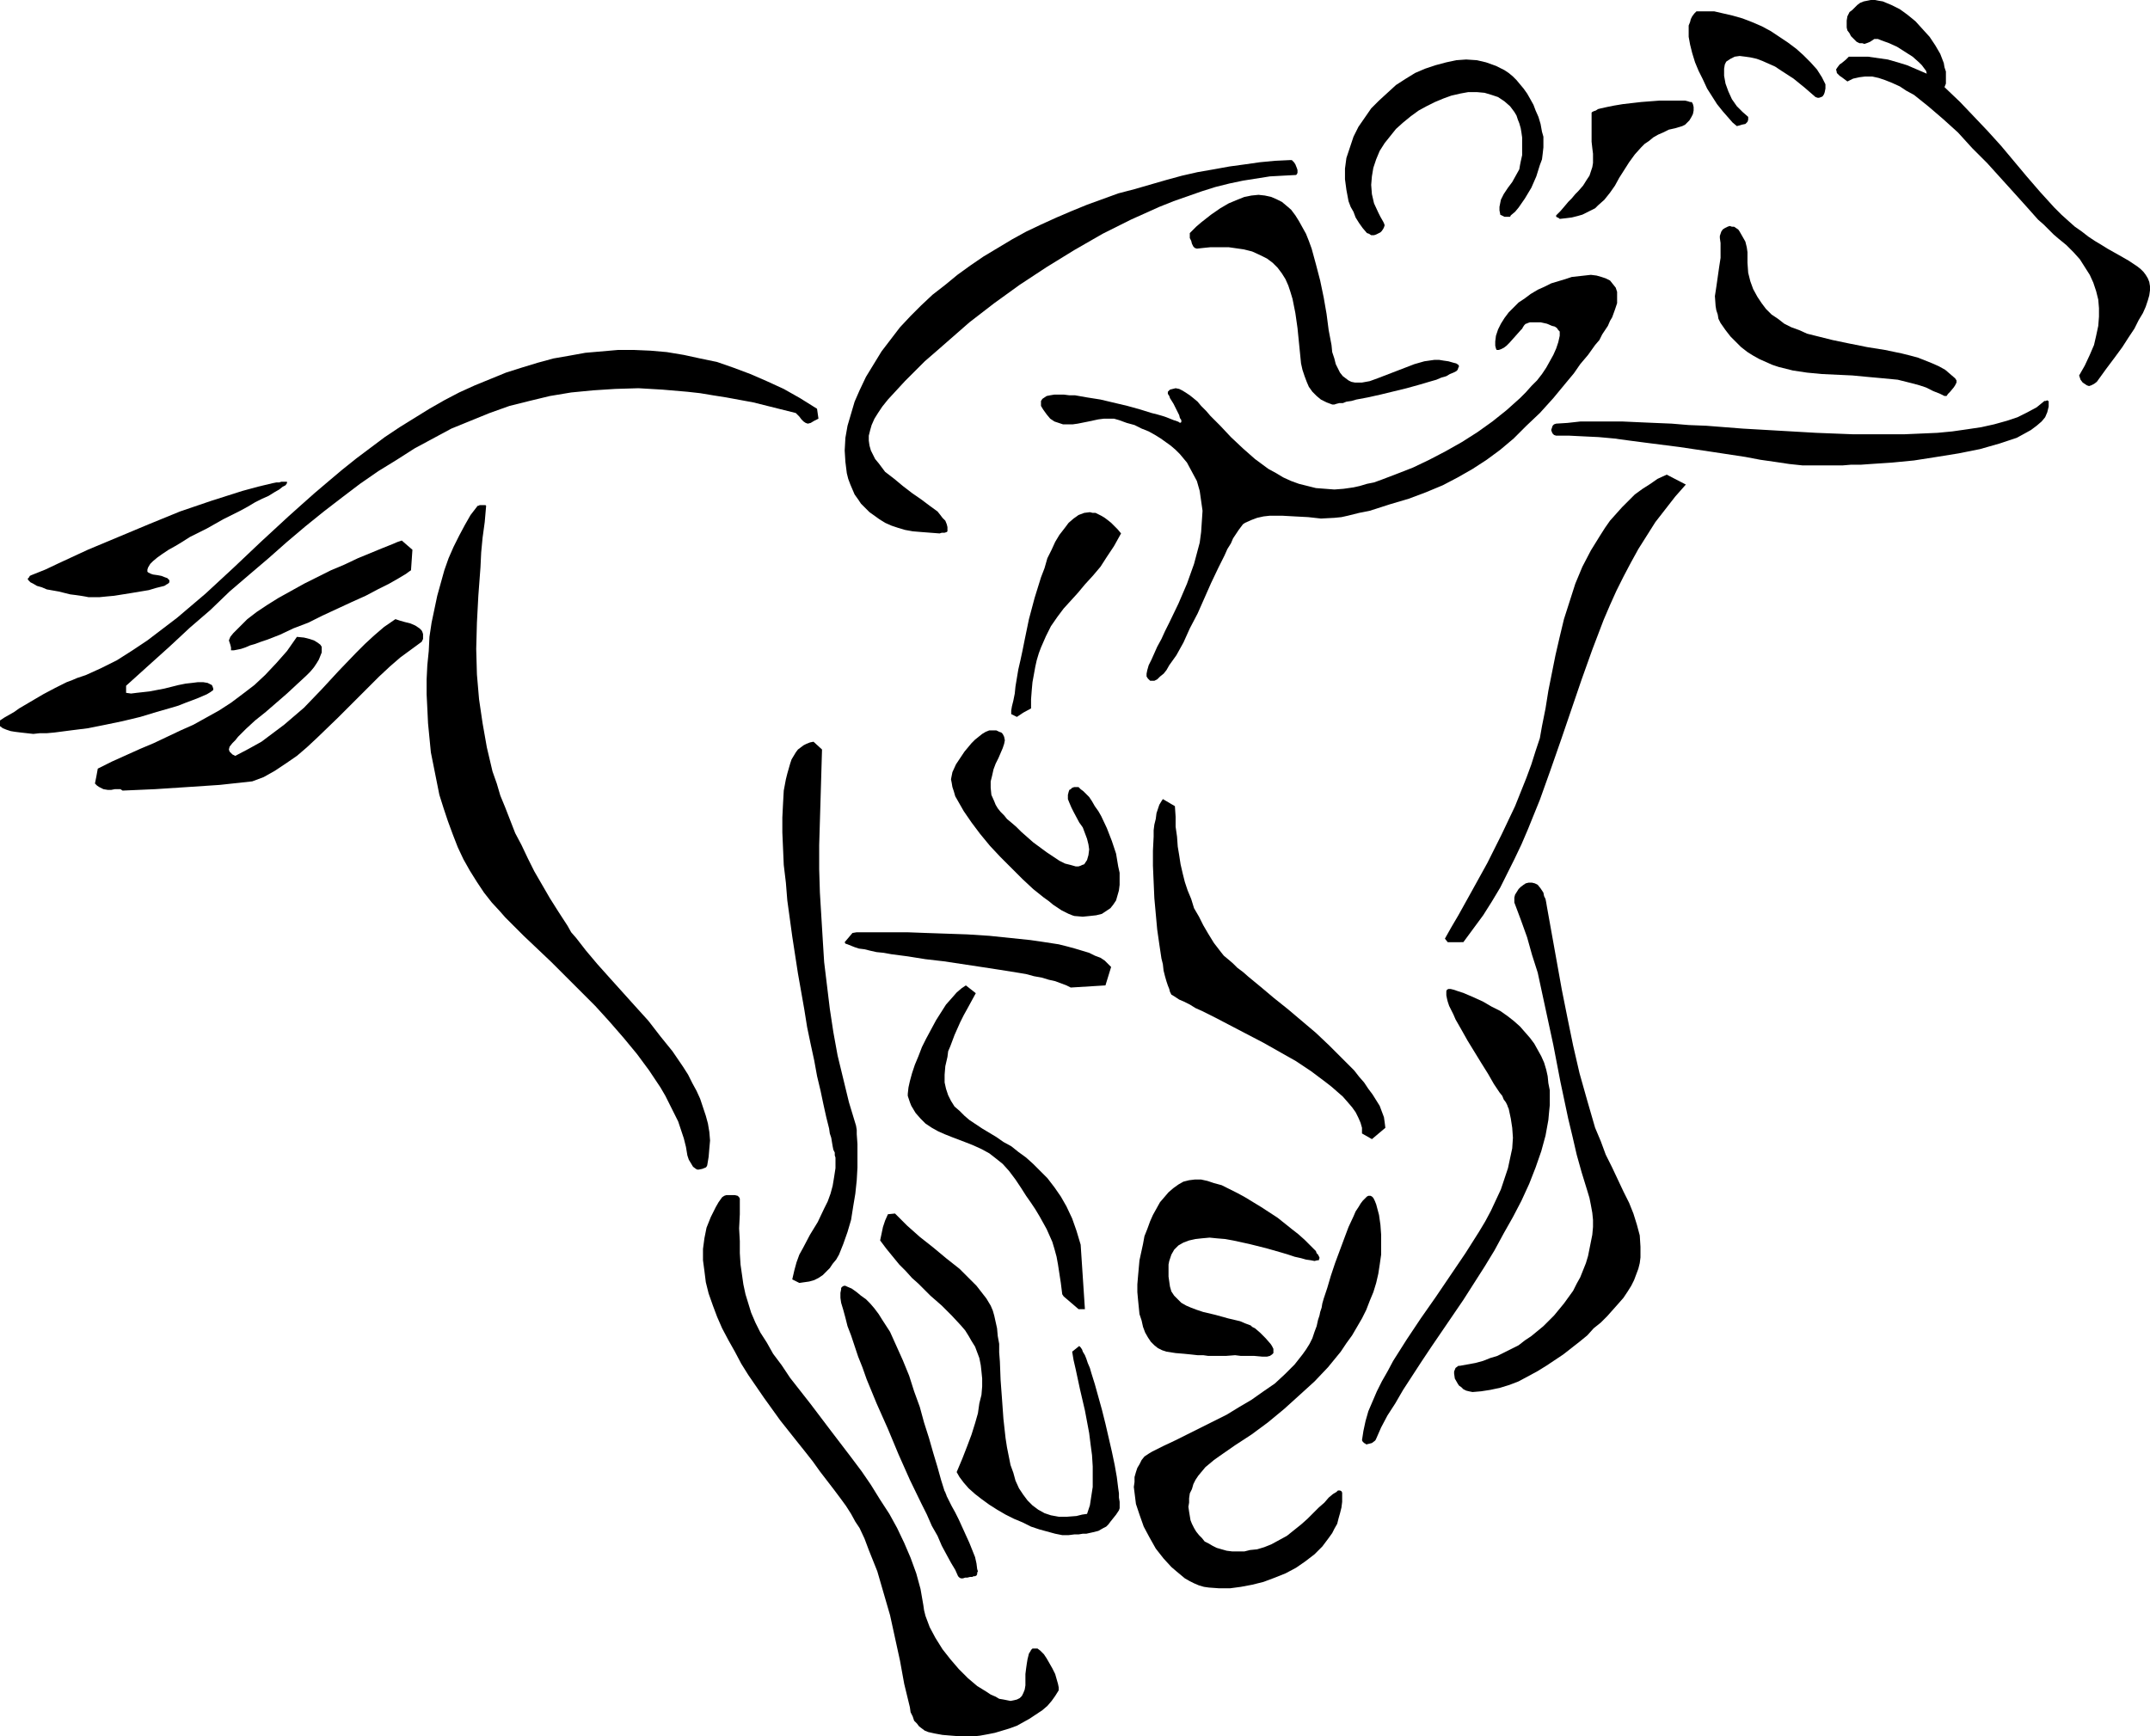
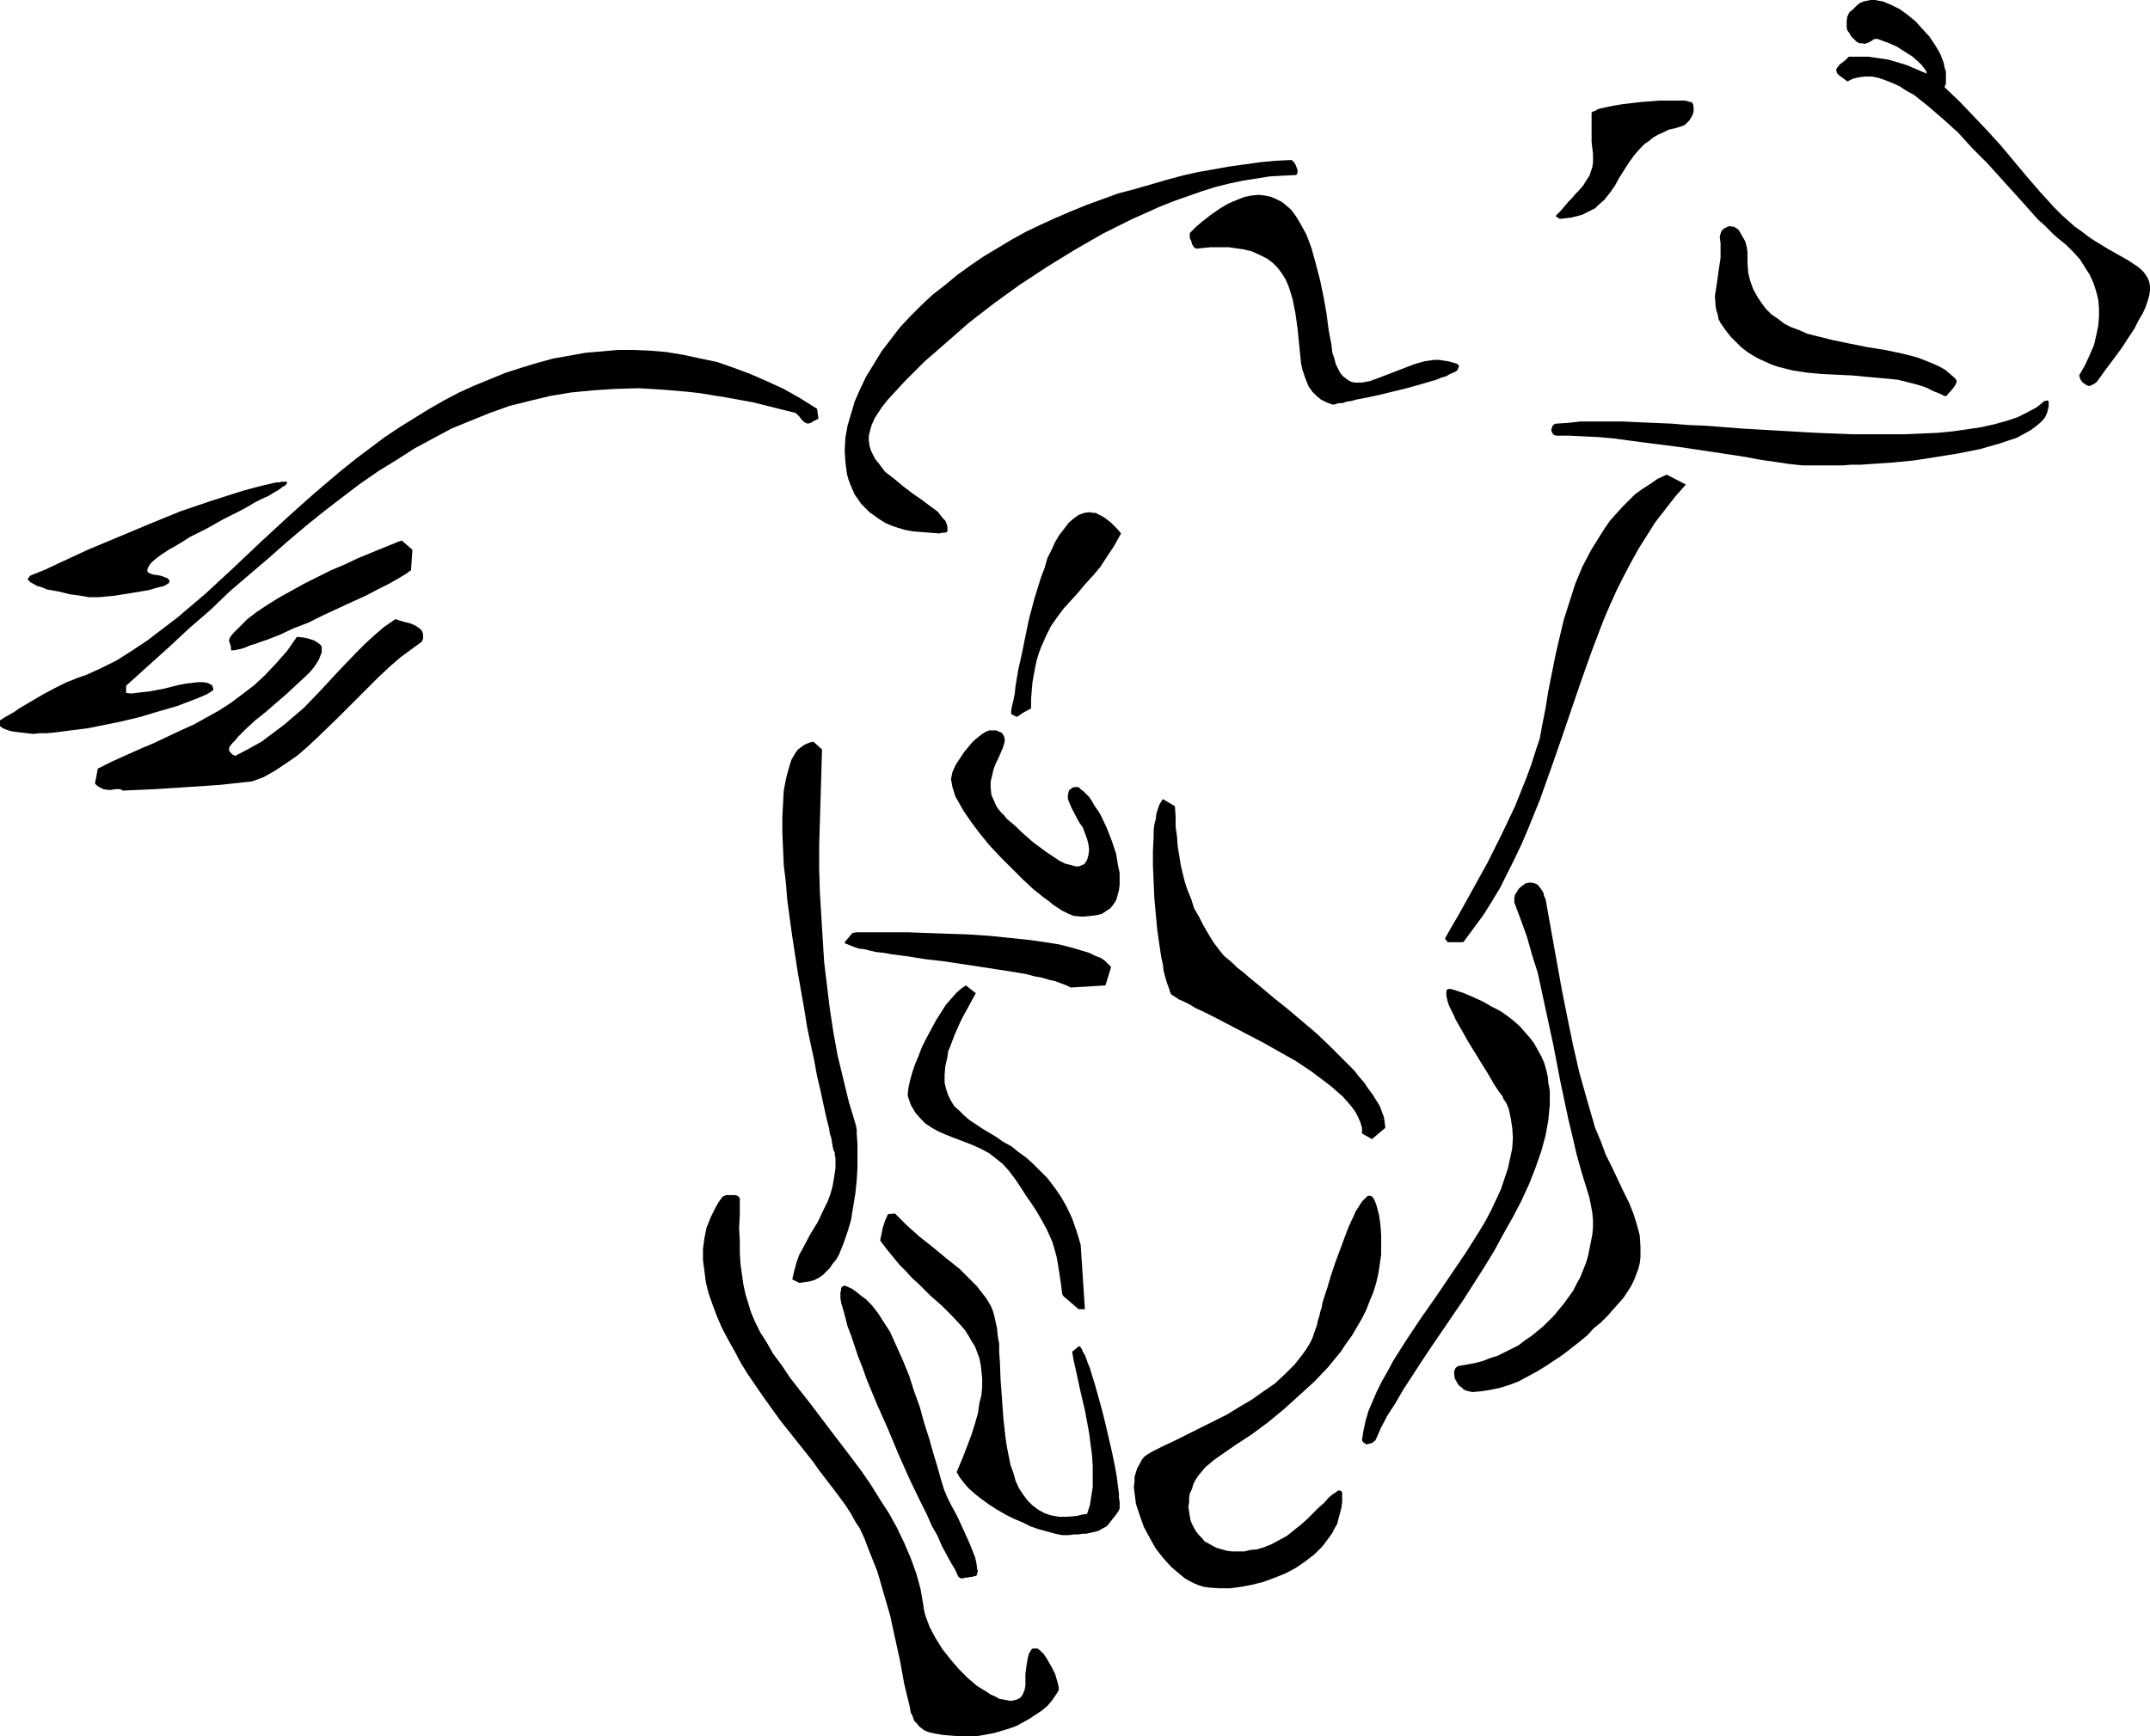
<svg xmlns="http://www.w3.org/2000/svg" xmlns:ns1="http://sodipodi.sourceforge.net/DTD/sodipodi-0.dtd" xmlns:ns2="http://www.inkscape.org/namespaces/inkscape" version="1.0" width="129.724mm" height="104.785mm" id="svg28" ns1:docname="Horse Racing 20.wmf">
  <ns1:namedview id="namedview28" pagecolor="#ffffff" bordercolor="#000000" borderopacity="0.25" ns2:showpageshadow="2" ns2:pageopacity="0.0" ns2:pagecheckerboard="0" ns2:deskcolor="#d1d1d1" ns2:document-units="mm" />
  <defs id="defs1">
    <pattern id="WMFhbasepattern" patternUnits="userSpaceOnUse" width="6" height="6" x="0" y="0" />
  </defs>
  <path style="fill:#000000;fill-opacity:1;fill-rule:evenodd;stroke:none" d="m 218.968,396.036 -2.101,-0.162 -1.939,-0.162 -1.778,-0.323 -1.454,-0.323 -0.808,-0.323 -0.646,-0.485 -0.646,-0.485 -0.485,-0.646 -0.646,-0.646 -0.323,-0.969 -0.485,-0.969 -0.162,-1.131 -1.293,-5.332 -0.97,-5.332 -1.131,-5.171 -1.131,-5.171 -1.454,-5.009 -1.454,-5.009 -1.939,-4.847 -0.97,-2.585 -1.131,-2.424 -0.97,-1.454 -0.97,-1.777 -1.131,-1.777 -1.293,-1.777 -1.454,-1.939 -1.616,-2.101 -1.616,-2.101 -1.616,-2.262 -1.778,-2.262 -1.939,-2.424 -3.717,-4.686 -3.717,-5.171 -3.555,-5.171 -1.616,-2.585 -1.454,-2.747 -1.454,-2.585 -1.454,-2.747 -1.131,-2.585 -0.97,-2.585 -0.97,-2.747 -0.646,-2.585 -0.323,-2.585 -0.323,-2.424 v -2.585 l 0.323,-2.424 0.485,-2.424 0.97,-2.424 1.131,-2.262 0.646,-1.131 0.808,-1.131 0.485,-0.323 0.485,-0.162 h 0.646 0.646 0.646 l 0.646,0.162 0.323,0.323 0.162,0.323 v 3.555 l -0.162,3.232 0.162,2.908 v 2.747 l 0.162,2.585 0.323,2.262 0.323,2.262 0.485,2.262 0.646,2.101 0.646,2.101 0.97,2.262 1.131,2.262 1.454,2.262 1.454,2.585 1.939,2.585 0.97,1.454 0.97,1.454 4.686,5.979 4.525,5.979 4.686,6.14 2.424,3.232 2.101,3.07 2.101,3.393 2.101,3.232 1.778,3.232 1.616,3.393 1.454,3.393 1.293,3.555 0.97,3.555 0.646,3.716 0.162,1.131 0.323,1.293 0.485,1.293 0.485,1.293 1.293,2.424 1.616,2.585 1.778,2.262 1.939,2.262 2.101,2.101 2.101,1.777 2.101,1.293 0.97,0.646 1.131,0.485 0.808,0.485 0.97,0.162 0.808,0.162 0.808,0.162 0.808,-0.162 0.646,-0.162 0.646,-0.323 0.485,-0.485 0.323,-0.646 0.323,-0.808 0.162,-0.969 v -1.131 -1.454 l 0.162,-1.293 0.162,-1.131 0.162,-0.969 0.162,-0.646 0.162,-0.646 0.323,-0.485 0.162,-0.323 0.323,-0.323 h 0.323 0.323 0.485 l 0.646,0.485 0.808,0.808 0.646,0.969 0.646,1.131 0.646,1.131 0.646,1.293 0.323,1.131 0.323,1.131 0.162,0.808 v 0.323 0.323 l -0.808,1.293 -0.808,1.131 -0.97,1.131 -1.131,0.969 -1.454,0.969 -1.454,0.969 -1.454,0.808 -1.454,0.808 -1.778,0.646 -1.616,0.485 -1.616,0.485 -1.616,0.323 -1.778,0.323 -1.454,0.162 h -1.616 z" id="path1" />
  <path style="fill:#000000;fill-opacity:1;fill-rule:evenodd;stroke:none" d="m 275.689,362.104 -1.131,-0.162 -1.131,-0.323 -1.131,-0.485 -0.97,-0.485 -1.131,-0.646 -0.97,-0.808 -0.97,-0.808 -1.131,-0.969 -1.778,-1.939 -1.778,-2.262 -1.454,-2.585 -1.293,-2.424 -0.97,-2.747 -0.808,-2.424 -0.323,-2.585 -0.162,-1.293 0.162,-1.131 v -1.131 l 0.323,-1.131 0.323,-0.969 0.485,-0.808 0.485,-0.969 0.646,-0.808 0.97,-0.646 0.808,-0.485 2.586,-1.293 2.747,-1.293 2.909,-1.454 2.909,-1.454 5.818,-2.908 2.909,-1.777 2.747,-1.616 2.747,-1.939 2.586,-1.777 2.262,-2.101 2.262,-2.262 1.778,-2.262 0.808,-1.131 0.808,-1.293 0.646,-1.293 0.485,-1.454 0.485,-1.293 0.323,-1.454 0.162,-0.485 0.162,-0.485 0.162,-0.808 0.323,-0.969 0.162,-0.969 0.323,-1.131 0.808,-2.424 0.808,-2.747 0.97,-2.908 2.101,-5.655 0.97,-2.585 1.131,-2.424 0.485,-1.131 0.646,-0.969 0.485,-0.808 0.485,-0.646 0.485,-0.485 0.485,-0.485 0.323,-0.162 h 0.485 l 0.323,0.162 0.323,0.323 0.323,0.646 0.323,0.808 0.646,2.424 0.323,2.262 0.162,2.262 v 2.262 2.262 l -0.323,2.262 -0.323,2.101 -0.485,2.101 -0.646,2.101 -0.808,1.939 -0.808,2.101 -0.97,1.939 -1.131,1.939 -1.131,1.939 -1.293,1.777 -1.293,1.939 -2.909,3.555 -3.07,3.232 -3.555,3.232 -3.394,3.07 -3.717,3.07 -3.717,2.747 -3.717,2.424 -3.717,2.585 -1.131,0.808 -1.939,1.616 -0.808,0.969 -0.808,0.969 -0.646,0.969 -0.485,0.969 -0.323,1.131 -0.485,0.969 -0.162,1.131 v 0.969 l -0.162,0.969 0.162,1.131 0.323,1.939 0.323,0.808 0.485,0.969 0.485,0.808 0.646,0.808 0.646,0.646 0.646,0.808 0.97,0.485 0.808,0.485 0.97,0.485 1.131,0.323 1.131,0.323 1.293,0.162 h 1.293 1.454 l 1.293,-0.323 1.616,-0.162 1.616,-0.485 1.616,-0.646 1.778,-0.969 1.778,-0.969 1.616,-1.293 1.616,-1.293 1.454,-1.293 1.454,-1.454 1.131,-1.131 1.293,-1.131 0.97,-1.131 0.97,-0.808 0.808,-0.485 0.323,-0.323 h 0.162 0.323 l 0.323,0.162 0.162,0.323 v 0.323 0.485 1.293 l -0.162,1.293 -0.323,1.293 -0.323,1.131 -0.323,1.293 -0.646,1.131 -0.485,0.969 -0.808,1.131 -1.454,1.939 -1.778,1.777 -2.101,1.616 -2.101,1.454 -2.424,1.293 -2.424,0.969 -2.586,0.969 -2.586,0.646 -2.586,0.485 -2.424,0.323 h -2.586 z" id="path2" />
  <path style="fill:#000000;fill-opacity:1;fill-rule:evenodd;stroke:none" d="m 218.483,359.519 -0.646,-1.454 -0.97,-1.616 -0.97,-1.777 -1.131,-2.101 -0.97,-2.262 -1.293,-2.262 -1.131,-2.585 -1.293,-2.585 -2.586,-5.332 -2.586,-5.817 -2.424,-5.817 -2.586,-5.817 -2.262,-5.494 -0.97,-2.747 -0.97,-2.424 -0.808,-2.424 -0.808,-2.424 -0.808,-2.101 -0.485,-1.939 -0.485,-1.777 -0.485,-1.616 -0.162,-1.131 v -1.131 l 0.162,-0.808 v -0.323 l 0.162,-0.162 0.162,-0.162 0.323,-0.162 h 0.323 l 0.323,0.162 1.131,0.485 1.131,0.808 0.97,0.808 1.131,0.808 0.97,0.969 0.97,1.131 0.97,1.293 0.808,1.293 1.778,2.747 1.454,3.232 1.454,3.232 1.454,3.555 1.131,3.555 1.293,3.555 0.97,3.555 1.131,3.555 0.97,3.393 0.97,3.232 0.808,2.908 0.808,2.585 0.162,0.162 v 0.162 l 0.162,0.323 0.162,0.485 0.485,0.969 0.323,0.646 0.323,0.646 0.808,1.454 0.808,1.616 1.616,3.555 0.808,1.777 0.646,1.616 0.646,1.616 0.323,1.454 0.162,1.293 0.162,0.485 -0.162,0.323 v 0.323 l -0.162,0.323 -0.323,0.162 h -0.323 l -0.323,0.162 h -0.485 l -0.646,0.162 h -0.485 l -0.485,0.162 h -0.485 l -0.323,-0.162 z" id="path3" />
  <path style="fill:#000000;fill-opacity:1;fill-rule:evenodd;stroke:none" d="m 243.693,350.147 h -1.454 l -1.616,-0.323 -1.778,-0.485 -1.778,-0.485 -1.939,-0.646 -1.939,-0.969 -1.939,-0.808 -1.939,-0.969 -1.939,-1.131 -1.778,-1.131 -1.778,-1.293 -1.454,-1.131 -1.454,-1.293 -1.131,-1.293 -0.97,-1.293 -0.646,-1.131 1.293,-3.07 1.131,-2.908 0.97,-2.585 0.808,-2.585 0.646,-2.262 0.323,-2.262 0.485,-1.939 0.162,-1.939 v -1.777 l -0.162,-1.616 -0.162,-1.454 -0.323,-1.616 -0.485,-1.293 -0.485,-1.293 -0.808,-1.293 -0.646,-1.131 -0.808,-1.293 -0.97,-1.131 -2.101,-2.262 -1.131,-1.131 -1.131,-1.131 -1.293,-1.131 -1.293,-1.131 -2.747,-2.747 -1.454,-1.293 -1.454,-1.616 -1.454,-1.454 -1.454,-1.777 -1.454,-1.777 -1.454,-1.939 0.646,-3.07 0.485,-1.454 0.646,-1.454 1.616,-0.162 2.747,2.747 2.909,2.585 3.07,2.424 2.909,2.424 3.07,2.424 2.586,2.585 1.293,1.293 1.131,1.454 1.131,1.454 0.97,1.616 0.485,1.131 0.323,1.131 0.323,1.454 0.323,1.454 0.162,1.777 0.323,1.777 v 1.939 l 0.162,2.101 0.162,4.201 0.323,4.363 0.323,4.524 0.485,4.363 0.323,2.101 0.808,4.04 0.646,1.777 0.485,1.777 0.808,1.777 0.97,1.454 0.97,1.293 1.131,1.131 1.293,0.969 1.454,0.808 1.454,0.485 1.778,0.323 h 1.939 l 2.101,-0.162 1.293,-0.323 1.131,-0.162 0.646,-1.939 0.323,-2.101 0.323,-2.101 v -2.424 -2.262 l -0.162,-2.585 -0.323,-2.424 -0.323,-2.585 -0.97,-5.171 -1.131,-4.847 -0.485,-2.262 -0.485,-2.262 -0.485,-2.101 -0.323,-1.939 1.616,-1.293 0.323,0.323 0.323,0.485 0.162,0.485 0.485,0.808 0.323,0.808 0.323,0.969 0.485,1.131 0.323,1.131 0.808,2.585 0.808,2.908 0.808,2.908 0.808,3.232 1.454,6.302 0.646,3.07 0.485,2.747 0.162,1.293 0.162,1.293 0.162,1.131 v 0.969 l 0.162,0.969 v 0.646 0.808 l -0.162,0.485 -0.646,0.969 -0.646,0.808 -0.646,0.808 -0.485,0.646 -0.485,0.485 -0.646,0.323 -1.131,0.646 -1.293,0.323 -1.454,0.323 h -0.808 l -0.97,0.162 h -0.97 z" id="path4" />
  <path style="fill:#000000;fill-opacity:1;fill-rule:evenodd;stroke:none" d="m 311.564,329.465 -0.162,-0.162 -0.323,-0.162 -0.323,-0.323 -0.162,-0.323 0.323,-2.101 0.485,-2.262 0.646,-2.262 0.97,-2.262 0.97,-2.262 1.131,-2.262 1.293,-2.262 1.293,-2.424 3.07,-4.847 3.232,-4.847 3.394,-4.847 3.394,-5.009 3.394,-5.009 3.07,-4.847 1.454,-2.424 1.293,-2.424 1.131,-2.424 1.131,-2.424 0.808,-2.424 0.808,-2.424 0.485,-2.262 0.485,-2.262 0.162,-2.424 -0.162,-2.262 -0.323,-2.101 -0.485,-2.262 -0.162,-0.323 -0.162,-0.485 -0.323,-0.646 -0.485,-0.646 -0.323,-0.808 -0.646,-0.808 -0.646,-0.969 -0.646,-0.969 -0.646,-1.131 -0.646,-1.131 -1.616,-2.585 -3.07,-5.009 -1.454,-2.585 -1.293,-2.262 -0.485,-1.131 -0.485,-0.969 -0.485,-0.969 -0.323,-0.969 -0.162,-0.646 -0.162,-0.808 v -0.485 -0.485 l 0.162,-0.323 0.323,-0.162 h 0.485 l 0.646,0.162 2.424,0.808 2.262,0.969 2.101,0.969 1.939,1.131 1.939,0.969 1.616,1.131 1.454,1.131 1.454,1.293 1.131,1.293 1.131,1.293 0.97,1.293 0.808,1.454 0.808,1.454 0.646,1.454 0.485,1.616 0.323,1.454 0.162,1.616 0.323,1.616 v 1.777 1.616 l -0.162,1.616 -0.162,1.777 -0.646,3.555 -0.97,3.555 -1.293,3.716 -1.454,3.716 -1.778,3.878 -1.939,3.716 -2.101,3.716 -2.101,3.878 -2.262,3.716 -4.848,7.594 -4.848,7.11 -2.424,3.555 -2.262,3.393 -2.101,3.232 -2.101,3.232 -1.778,3.07 -1.778,2.747 -1.454,2.747 -1.131,2.585 -0.162,0.323 -0.162,0.162 -0.646,0.485 -0.646,0.162 z" id="path5" />
  <path style="fill:#000000;fill-opacity:1;fill-rule:evenodd;stroke:none" d="m 335.804,317.508 -0.808,-0.162 -0.646,-0.162 -0.646,-0.323 -0.485,-0.485 -0.485,-0.323 -0.323,-0.485 -0.646,-1.131 -0.162,-1.131 v -0.485 l 0.323,-0.808 0.646,-0.485 h 0.323 l 1.778,-0.323 1.778,-0.323 1.778,-0.485 1.616,-0.646 1.616,-0.485 1.616,-0.808 1.616,-0.808 1.616,-0.808 1.454,-1.131 1.454,-0.969 2.747,-2.262 2.424,-2.424 2.262,-2.747 2.101,-2.908 0.808,-1.616 0.808,-1.454 0.646,-1.616 0.646,-1.616 0.485,-1.616 0.323,-1.616 0.323,-1.616 0.323,-1.616 0.162,-1.777 v -1.616 l -0.162,-1.616 -0.323,-1.777 -0.323,-1.616 -0.485,-1.616 -1.293,-4.201 -1.131,-4.04 -0.97,-4.201 -0.97,-4.04 -1.778,-8.402 -0.808,-4.201 -0.808,-4.201 -1.778,-8.241 -1.778,-8.241 -1.293,-4.04 -1.131,-4.04 -1.454,-4.04 -1.454,-3.878 v -0.485 -0.646 l 0.162,-0.646 0.808,-1.293 0.485,-0.485 0.646,-0.485 0.485,-0.323 0.646,-0.162 h 0.808 l 0.646,0.162 0.646,0.323 0.646,0.808 0.646,0.969 0.162,0.808 0.323,0.646 0.162,0.808 0.162,0.969 2.262,12.603 1.131,6.302 1.293,6.463 1.293,6.302 1.454,6.302 1.778,6.302 1.778,6.14 1.293,3.07 1.131,3.07 1.454,2.908 1.293,2.747 1.293,2.747 1.293,2.585 0.97,2.424 0.808,2.585 0.646,2.424 0.162,2.585 v 1.131 1.293 l -0.162,1.293 -0.323,1.293 -0.485,1.293 -0.485,1.293 -0.646,1.293 -0.808,1.293 -0.97,1.454 -1.131,1.293 -1.293,1.454 -1.293,1.454 -1.454,1.454 -1.616,1.293 -1.454,1.616 -1.778,1.454 -3.717,2.908 -3.878,2.585 -2.101,1.293 -2.101,1.131 -2.101,1.131 -2.101,0.808 -2.101,0.646 -2.262,0.485 -2.101,0.323 z" id="path6" />
-   <path style="fill:#000000;fill-opacity:1;fill-rule:evenodd;stroke:none" d="m 287.809,309.429 -1.778,-0.162 h -1.616 -1.454 l -1.293,-0.162 -2.101,0.162 h -4.04 l -1.131,-0.162 h -1.293 l -1.454,-0.162 -1.616,-0.162 -1.939,-0.162 -2.101,-0.323 -0.97,-0.323 -0.97,-0.485 -0.808,-0.646 -0.808,-0.808 -0.646,-0.969 -0.646,-1.131 -0.485,-1.293 -0.323,-1.454 -0.485,-1.454 -0.162,-1.616 -0.162,-1.616 -0.162,-1.777 v -1.777 l 0.162,-1.939 0.323,-3.555 0.808,-3.716 0.323,-1.777 0.646,-1.616 0.646,-1.777 0.646,-1.454 0.808,-1.454 0.808,-1.454 0.97,-1.131 0.97,-1.131 1.131,-0.969 1.131,-0.808 1.131,-0.646 1.293,-0.323 1.293,-0.162 h 1.454 l 1.454,0.323 1.454,0.485 1.778,0.485 1.616,0.808 1.939,0.969 1.778,0.969 3.717,2.262 3.717,2.424 1.616,1.293 1.616,1.293 1.454,1.131 1.454,1.293 1.131,1.131 0.97,0.969 0.485,0.485 0.162,0.485 0.323,0.323 0.162,0.323 0.162,0.323 v 0.162 l -0.162,0.485 h -0.323 l -0.646,0.162 -0.808,-0.162 -1.131,-0.162 -1.131,-0.323 -1.454,-0.323 -1.454,-0.485 -1.616,-0.485 -3.394,-0.969 -3.878,-0.969 -3.717,-0.808 -1.778,-0.323 -1.939,-0.162 -1.616,-0.162 -1.778,0.162 -1.454,0.162 -1.454,0.323 -1.293,0.485 -1.131,0.646 -0.97,0.969 -0.646,1.131 -0.485,1.454 -0.162,0.808 v 0.808 0.969 0.969 l 0.162,1.131 0.162,1.131 0.323,1.131 0.646,0.969 0.808,0.808 0.808,0.808 1.131,0.646 1.131,0.485 1.293,0.485 1.454,0.485 2.747,0.646 2.909,0.808 2.747,0.646 1.131,0.485 1.293,0.485 0.323,0.323 0.646,0.323 1.131,0.969 1.293,1.293 1.131,1.293 0.323,0.485 0.323,0.646 v 0.485 0.485 l -0.323,0.323 -0.485,0.323 -0.646,0.162 z" id="path7" />
  <path style="fill:#000000;fill-opacity:1;fill-rule:evenodd;stroke:none" d="m 245.955,298.603 -3.394,-2.908 -0.323,-0.485 -0.323,-2.585 -0.323,-2.101 -0.323,-2.101 -0.323,-1.777 -0.485,-1.777 -0.485,-1.616 -0.646,-1.454 -0.646,-1.454 -1.616,-2.908 -0.97,-1.616 -0.97,-1.454 -1.131,-1.616 -1.131,-1.777 -1.293,-1.939 -1.454,-1.939 -1.454,-1.616 -1.616,-1.293 -1.454,-1.131 -1.778,-0.969 -1.778,-0.808 -1.616,-0.646 -3.394,-1.293 -1.616,-0.646 -1.454,-0.646 -1.454,-0.808 -1.454,-0.969 -1.131,-1.131 -1.131,-1.293 -0.97,-1.616 -0.323,-0.808 -0.323,-0.969 -0.162,-0.485 v -0.485 l 0.162,-1.454 0.323,-1.454 0.485,-1.777 0.646,-1.939 0.808,-1.939 0.808,-2.101 0.97,-1.939 1.131,-2.101 1.131,-2.101 1.131,-1.777 1.131,-1.777 1.293,-1.454 1.131,-1.293 1.131,-0.969 0.485,-0.323 0.485,-0.323 2.262,1.777 -0.97,1.777 -0.97,1.777 -0.808,1.454 -0.808,1.616 -0.646,1.454 -0.646,1.454 -0.485,1.293 -0.485,1.293 -0.485,1.131 -0.162,1.293 -0.485,2.101 -0.162,1.939 v 1.777 l 0.323,1.454 0.485,1.454 0.646,1.293 0.808,1.293 1.131,0.969 1.131,1.131 1.131,0.969 1.454,0.969 1.454,0.969 3.232,1.939 1.616,1.131 1.778,0.969 1.616,1.293 1.778,1.293 1.616,1.454 1.616,1.616 1.616,1.616 1.616,2.101 1.454,2.101 1.293,2.262 1.293,2.747 0.97,2.747 0.97,3.232 0.97,14.704 z" id="path8" />
  <path style="fill:#000000;fill-opacity:1;fill-rule:evenodd;stroke:none" d="m 182.285,292.624 -1.616,-0.808 0.485,-2.101 0.485,-1.777 0.646,-1.777 0.808,-1.454 1.616,-3.07 1.778,-2.908 1.454,-3.07 0.808,-1.616 0.646,-1.777 0.485,-1.777 0.323,-1.939 0.323,-2.101 v -2.424 l -0.162,-0.485 v -0.646 l -0.323,-0.646 -0.162,-0.808 -0.162,-0.969 -0.162,-0.969 -0.323,-0.969 -0.162,-1.131 -0.646,-2.585 -0.646,-2.908 -0.646,-3.07 -0.808,-3.393 -0.646,-3.555 -0.808,-3.716 -0.808,-3.878 -0.646,-4.04 -1.454,-8.241 -1.293,-8.402 -1.131,-8.241 -0.323,-4.04 -0.485,-4.04 -0.162,-3.716 -0.162,-3.716 v -3.393 l 0.162,-3.232 0.162,-2.908 0.485,-2.585 0.323,-1.293 0.323,-1.131 0.323,-1.131 0.323,-0.969 0.485,-0.808 0.485,-0.808 0.485,-0.646 0.646,-0.485 0.646,-0.485 0.646,-0.323 0.808,-0.323 0.808,-0.162 1.939,1.777 -0.323,10.988 -0.323,10.826 v 5.494 l 0.162,5.332 0.323,5.332 0.323,5.332 0.323,5.171 0.646,5.332 0.646,5.332 0.808,5.332 0.97,5.332 1.293,5.332 1.293,5.332 1.616,5.332 0.162,0.969 v 0.969 l 0.162,2.262 v 5.332 l -0.162,2.908 -0.323,3.07 -0.485,2.908 -0.485,3.07 -0.808,2.747 -0.97,2.747 -0.97,2.424 -0.646,1.131 -0.808,0.969 -0.646,0.969 -0.808,0.808 -0.808,0.808 -0.97,0.646 -0.97,0.485 -1.131,0.323 -1.131,0.162 z" id="path9" />
-   <path style="fill:#000000;fill-opacity:1;fill-rule:evenodd;stroke:none" d="m 158.691,266.61 -0.646,-0.485 -0.485,-0.808 -0.485,-0.808 -0.323,-0.969 -0.323,-1.939 -0.485,-1.939 -0.646,-1.939 -0.646,-1.939 -0.97,-1.939 -0.97,-1.939 -0.97,-1.939 -1.131,-1.939 -2.586,-3.878 -2.747,-3.716 -3.07,-3.716 -3.232,-3.716 -3.232,-3.555 -3.394,-3.393 -3.394,-3.393 -3.232,-3.232 -3.232,-3.07 -3.07,-2.908 -2.747,-2.747 -1.454,-1.454 -1.131,-1.293 -1.939,-2.101 -1.778,-2.262 -1.616,-2.424 -1.616,-2.585 -1.454,-2.585 -1.293,-2.747 -1.131,-2.908 -1.131,-3.07 -0.97,-2.908 -0.97,-3.07 -0.646,-3.232 -0.646,-3.232 -0.646,-3.232 -0.646,-6.625 -0.162,-3.393 -0.162,-3.232 v -3.393 l 0.162,-3.232 0.323,-3.232 0.162,-3.232 0.485,-3.232 0.646,-3.07 0.646,-3.07 0.808,-2.908 0.808,-2.908 0.97,-2.747 1.131,-2.585 1.293,-2.585 1.293,-2.424 1.293,-2.262 1.616,-2.101 h 0.162 l 0.323,-0.162 h 0.646 0.646 l 0.162,0.162 v 0 l -0.323,3.716 -0.485,3.555 -0.323,3.393 -0.162,3.393 -0.485,6.463 -0.323,6.14 -0.162,5.979 0.162,5.817 0.485,5.655 0.808,5.494 0.97,5.494 1.293,5.494 0.97,2.747 0.808,2.747 1.131,2.747 1.131,2.908 1.131,2.908 1.454,2.747 1.454,3.07 1.454,2.908 1.778,3.07 1.778,3.07 1.939,3.07 2.101,3.232 0.808,1.454 1.131,1.293 1.131,1.454 1.131,1.454 2.586,3.07 2.747,3.07 2.909,3.232 2.909,3.232 3.07,3.393 2.747,3.555 2.747,3.393 2.424,3.555 1.131,1.777 0.97,1.939 0.97,1.777 0.808,1.777 0.646,1.939 0.646,1.939 0.485,1.777 0.323,1.939 0.162,1.939 -0.162,1.777 -0.162,1.939 -0.323,1.939 -0.162,0.323 -0.162,0.162 -0.808,0.323 -0.808,0.162 h -0.323 z" id="path10" />
  <path style="fill:#000000;fill-opacity:1;fill-rule:evenodd;stroke:none" d="m 312.857,259.823 -2.262,-1.293 v -1.293 l -0.323,-1.131 -0.485,-1.131 -0.646,-1.293 -0.808,-1.131 -0.97,-1.131 -1.131,-1.293 -1.293,-1.131 -1.293,-1.131 -1.454,-1.131 -3.232,-2.424 -3.394,-2.262 -3.717,-2.101 -3.717,-2.101 -3.717,-1.939 -3.717,-1.939 -3.394,-1.777 -1.616,-0.808 -1.616,-0.808 -1.454,-0.646 -1.293,-0.808 -1.293,-0.646 -1.131,-0.485 -0.97,-0.646 -0.808,-0.485 -0.323,-0.646 -0.162,-0.646 -0.323,-0.808 -0.323,-0.969 -0.323,-1.131 -0.323,-1.293 -0.162,-1.454 -0.323,-1.293 -0.485,-3.232 -0.485,-3.393 -0.323,-3.555 -0.323,-3.555 -0.162,-3.716 -0.162,-3.716 v -3.393 l 0.162,-3.232 v -1.454 l 0.162,-1.293 0.323,-1.293 0.162,-1.293 0.323,-0.969 0.323,-0.969 0.485,-0.808 0.323,-0.485 2.747,1.616 0.162,2.424 v 2.262 l 0.323,2.262 0.162,2.262 0.323,1.939 0.323,2.101 0.485,2.101 0.485,1.939 0.646,1.939 0.808,1.939 0.646,2.101 1.131,1.939 0.97,1.939 1.131,1.939 1.293,2.101 1.616,2.101 0.646,0.808 0.97,0.808 1.131,0.969 0.97,0.969 1.293,0.969 1.293,1.131 2.747,2.262 3.07,2.585 3.232,2.585 6.302,5.332 3.07,2.908 2.909,2.908 2.747,2.747 1.131,1.454 1.131,1.293 0.97,1.454 0.97,1.293 0.808,1.293 0.808,1.293 0.485,1.293 0.485,1.293 0.162,1.131 0.162,1.293 z" id="path11" />
  <path style="fill:#000000;fill-opacity:1;fill-rule:evenodd;stroke:none" d="m 244.177,225.245 -0.97,-0.485 -1.293,-0.485 -1.293,-0.485 -1.454,-0.323 -1.616,-0.485 -1.778,-0.323 -1.778,-0.485 -1.939,-0.323 -4.04,-0.646 -4.202,-0.646 -8.565,-1.293 -4.202,-0.485 -4.04,-0.646 -3.717,-0.485 -1.778,-0.323 -1.616,-0.162 -1.454,-0.323 -1.293,-0.323 -1.293,-0.162 -0.97,-0.323 -0.808,-0.323 -0.808,-0.323 -0.485,-0.162 -0.162,-0.323 1.778,-2.101 0.97,-0.162 h 2.424 1.616 5.333 2.101 l 4.363,0.162 4.686,0.162 4.686,0.162 5.01,0.323 4.686,0.485 4.686,0.485 2.262,0.323 2.101,0.323 2.101,0.323 1.939,0.485 1.778,0.485 1.616,0.485 1.616,0.485 1.293,0.646 1.293,0.485 0.97,0.646 0.808,0.808 0.646,0.646 -1.293,4.201 z" id="path12" />
  <path style="fill:#000000;fill-opacity:1;fill-rule:evenodd;stroke:none" d="m 330.148,214.904 -0.646,-0.808 1.454,-2.585 1.616,-2.747 1.616,-2.908 1.616,-2.908 3.394,-6.14 3.232,-6.463 3.07,-6.463 1.293,-3.232 1.293,-3.232 1.131,-3.07 0.97,-3.07 0.97,-2.908 0.485,-2.747 0.808,-4.04 0.646,-4.04 0.808,-4.04 0.808,-4.04 0.97,-4.201 0.97,-4.04 1.293,-4.04 1.293,-4.04 1.616,-3.878 1.939,-3.716 2.101,-3.393 1.131,-1.777 1.131,-1.616 2.747,-3.07 1.454,-1.454 1.454,-1.454 1.778,-1.293 1.778,-1.131 1.616,-1.131 2.101,-0.969 4.363,2.262 -2.424,2.747 -2.262,2.908 -2.262,2.908 -1.939,3.07 -1.939,3.07 -1.778,3.232 -1.616,3.07 -1.616,3.232 -1.454,3.232 -1.454,3.393 -2.586,6.786 -2.424,6.786 -4.686,13.734 -2.424,6.948 -2.424,6.786 -2.747,6.786 -1.454,3.393 -1.616,3.393 -1.616,3.232 -1.616,3.232 -1.939,3.232 -1.939,3.07 -2.262,3.07 -2.262,3.07 z" id="path13" />
  <path style="fill:#000000;fill-opacity:1;fill-rule:evenodd;stroke:none" d="m 244.985,208.925 -0.485,-0.162 -0.808,-0.323 -0.646,-0.323 -0.97,-0.485 -0.97,-0.646 -0.97,-0.646 -0.97,-0.808 -1.131,-0.808 -2.424,-1.939 -2.424,-2.262 -2.424,-2.424 -2.586,-2.585 -2.424,-2.585 -2.262,-2.747 -1.939,-2.585 -1.778,-2.585 -0.646,-1.131 -0.646,-1.131 -0.646,-1.131 -0.323,-1.131 -0.323,-0.969 -0.162,-0.969 -0.162,-0.808 0.162,-0.808 0.162,-0.808 0.808,-1.777 0.646,-0.969 1.293,-1.939 1.616,-1.939 0.808,-0.808 0.808,-0.646 0.808,-0.646 0.808,-0.485 0.808,-0.323 h 0.808 0.808 l 0.646,0.323 0.485,0.162 0.323,0.323 0.162,0.323 0.162,0.323 0.162,0.808 -0.162,0.808 -0.162,0.485 -0.162,0.485 -0.485,1.131 -0.485,1.131 -0.646,1.293 -0.485,1.293 -0.323,1.454 -0.323,1.293 v 1.454 l 0.162,1.616 0.646,1.454 0.323,0.808 0.485,0.808 0.646,0.808 0.808,0.808 0.646,0.808 0.97,0.808 1.131,0.969 1.131,1.131 2.747,2.424 3.07,2.262 1.454,0.969 1.454,0.969 1.293,0.646 1.293,0.323 1.131,0.323 h 0.646 l 0.485,-0.162 0.323,-0.162 0.485,-0.162 0.323,-0.485 0.323,-0.485 0.323,-1.131 0.162,-1.293 -0.162,-1.131 -0.323,-1.293 -0.485,-1.293 -0.485,-1.293 -0.808,-1.131 -1.293,-2.424 -0.485,-0.969 -0.485,-1.131 -0.323,-0.808 v -0.969 l 0.162,-0.646 0.162,-0.485 0.323,-0.162 0.323,-0.323 0.485,-0.162 h 0.485 0.485 l 0.485,0.485 0.646,0.485 0.646,0.646 0.646,0.646 0.646,0.969 0.646,1.131 0.808,1.131 0.646,1.131 1.293,2.747 1.131,2.908 0.97,2.908 0.485,2.908 0.323,1.454 v 1.454 1.293 l -0.162,1.293 -0.323,1.131 -0.323,1.131 -0.646,0.969 -0.646,0.808 -0.97,0.646 -0.97,0.646 -1.293,0.323 -1.454,0.162 -1.616,0.162 z" id="path14" />
  <path style="fill:#000000;fill-opacity:1;fill-rule:evenodd;stroke:none" d="m 27.957,180.325 -0.485,-0.323 H 26.987 26.179 l -0.808,0.162 h -0.808 l -0.97,-0.162 -0.97,-0.485 -0.485,-0.323 -0.485,-0.485 0.323,-1.616 0.323,-1.777 3.232,-1.616 6.464,-2.908 3.07,-1.293 6.141,-2.908 2.909,-1.293 2.909,-1.616 2.909,-1.616 2.747,-1.777 2.586,-1.939 2.747,-2.101 2.424,-2.262 2.586,-2.747 2.424,-2.747 2.262,-3.232 1.616,0.162 1.293,0.323 0.97,0.323 0.808,0.485 0.646,0.485 0.323,0.485 v 0.646 0.646 l -0.323,0.808 -0.323,0.808 -0.485,0.808 -0.646,0.969 -0.808,0.969 -0.97,0.969 -2.101,1.939 -2.262,2.101 -4.848,4.201 -2.424,1.939 -2.101,1.939 -0.808,0.808 -0.97,0.969 -0.646,0.808 -0.646,0.646 -0.646,0.808 -0.162,0.646 0.162,0.485 0.323,0.323 0.323,0.323 0.646,0.323 3.07,-1.616 2.909,-1.616 2.586,-1.939 2.586,-1.939 2.262,-1.939 2.262,-1.939 4.04,-4.201 3.878,-4.201 3.878,-4.04 2.101,-2.101 2.101,-1.939 2.262,-1.939 2.586,-1.777 0.97,0.323 1.131,0.323 1.293,0.323 1.131,0.485 0.97,0.646 0.485,0.485 0.162,0.323 0.162,0.485 v 0.646 0.485 l -0.323,0.646 -2.424,1.777 -2.424,1.777 -2.424,2.101 -2.424,2.262 -4.525,4.524 -4.848,4.847 -4.686,4.524 -2.424,2.262 -2.262,1.939 -2.586,1.777 -2.424,1.616 -2.586,1.454 -2.586,0.969 -7.434,0.808 -7.272,0.485 -7.434,0.485 z" id="path15" />
  <path style="fill:#000000;fill-opacity:1;fill-rule:evenodd;stroke:none" d="m 19.554,153.987 3.555,-1.616 3.555,-1.777 3.555,-2.262 3.394,-2.262 3.394,-2.585 3.394,-2.585 3.232,-2.747 3.232,-2.747 6.464,-5.979 6.141,-5.817 6.302,-5.817 3.07,-2.747 2.909,-2.585 3.232,-2.747 3.07,-2.585 3.232,-2.585 3.232,-2.424 3.232,-2.424 3.394,-2.262 3.394,-2.101 3.394,-2.101 3.394,-1.939 3.394,-1.777 3.555,-1.616 3.555,-1.454 3.555,-1.454 3.555,-1.131 3.717,-1.131 3.555,-0.969 3.717,-0.646 3.555,-0.646 3.717,-0.323 3.717,-0.323 h 3.717 l 3.717,0.162 3.717,0.323 3.878,0.646 3.717,0.808 3.878,0.808 3.717,1.293 3.878,1.454 3.717,1.616 3.878,1.777 3.717,2.101 3.878,2.424 0.323,2.262 -0.97,0.485 -0.808,0.485 -0.646,0.162 -0.485,-0.162 -0.485,-0.323 -0.485,-0.485 -0.485,-0.646 -0.323,-0.323 -0.485,-0.485 -3.232,-0.808 -3.232,-0.808 -3.232,-0.808 -6.141,-1.131 -3.07,-0.485 -2.909,-0.485 -2.909,-0.323 -5.656,-0.485 -5.494,-0.323 -5.333,0.162 -5.01,0.323 -5.01,0.485 -4.848,0.808 -4.686,1.131 -4.525,1.131 -4.525,1.616 -4.363,1.777 -4.363,1.777 -4.202,2.262 -4.202,2.262 -4.04,2.585 -4.202,2.585 -4.202,2.908 -4.04,3.07 -4.202,3.232 -4.202,3.393 -4.202,3.555 -4.202,3.716 -4.363,3.716 -4.525,3.878 -4.363,4.201 -4.686,4.04 -4.686,4.363 -4.848,4.363 -5.01,4.524 v 1.616 l 1.131,0.162 1.293,-0.162 1.454,-0.162 1.454,-0.162 3.394,-0.646 3.232,-0.808 1.616,-0.323 1.454,-0.162 1.293,-0.162 h 1.293 l 0.97,0.162 0.646,0.323 0.323,0.162 0.162,0.323 0.162,0.485 v 0.323 l -0.646,0.485 -0.808,0.485 -1.131,0.485 -1.131,0.485 -1.293,0.485 -1.293,0.485 -1.616,0.646 -1.616,0.485 -3.394,0.969 -3.717,1.131 -4.04,0.969 -3.878,0.808 -4.04,0.808 -3.878,0.485 -3.717,0.485 -1.778,0.162 H 9.05 L 7.595,167.399 6.141,167.237 4.686,167.075 3.394,166.914 2.424,166.752 1.454,166.429 0.646,166.106 0,165.621 v -1.293 l 0.97,-0.646 1.131,-0.646 1.131,-0.646 1.131,-0.808 2.747,-1.616 2.747,-1.616 2.747,-1.454 2.586,-1.293 1.293,-0.485 1.131,-0.485 0.97,-0.323 z" id="path16" />
  <path style="fill:#000000;fill-opacity:1;fill-rule:evenodd;stroke:none" d="m 231.896,163.521 -0.323,-0.162 -0.323,-0.162 -0.646,-0.323 v -0.808 l 0.162,-0.969 0.323,-1.293 0.323,-1.616 0.162,-1.616 0.323,-1.939 0.323,-1.939 0.485,-2.101 0.485,-2.262 0.485,-2.424 0.97,-4.686 1.293,-4.847 1.454,-4.686 0.808,-2.101 0.646,-2.262 0.97,-1.939 0.808,-1.777 0.97,-1.616 1.131,-1.454 0.97,-1.293 1.131,-0.969 1.131,-0.808 1.293,-0.485 1.293,-0.162 0.646,0.162 h 0.646 l 0.646,0.323 0.646,0.323 0.808,0.485 0.646,0.485 0.808,0.646 0.646,0.646 0.808,0.808 0.808,0.969 -0.808,1.454 -0.808,1.454 -1.616,2.424 -1.454,2.262 -1.778,2.101 -1.778,1.939 -1.616,1.939 -3.232,3.555 -1.454,1.939 -1.454,2.101 -1.131,2.262 -1.131,2.585 -0.485,1.293 -0.485,1.616 -0.323,1.454 -0.323,1.777 -0.323,1.777 -0.162,1.777 -0.162,2.101 v 2.101 l -1.778,0.969 z" id="path17" />
-   <path style="fill:#000000;fill-opacity:1;fill-rule:evenodd;stroke:none" d="m 261.792,154.795 -0.323,-0.485 v -0.646 l 0.162,-0.808 0.323,-1.131 0.646,-1.293 0.646,-1.454 0.646,-1.454 0.97,-1.777 0.808,-1.777 0.97,-1.939 2.101,-4.363 1.939,-4.524 0.808,-2.262 0.808,-2.262 0.646,-2.424 0.646,-2.424 0.323,-2.424 0.162,-2.424 0.162,-2.424 -0.323,-2.262 -0.323,-2.262 -0.646,-2.262 -1.131,-2.101 -1.131,-2.101 -0.808,-0.969 -0.808,-0.969 -0.97,-0.969 -1.131,-0.969 -1.131,-0.808 -1.131,-0.808 -1.293,-0.808 -1.454,-0.808 -1.616,-0.646 -1.616,-0.808 -1.778,-0.485 -1.778,-0.646 -1.131,-0.323 h -1.131 -1.131 l -1.293,0.162 -2.262,0.485 -2.424,0.485 -1.131,0.162 h -1.131 -1.131 l -0.97,-0.323 -0.97,-0.323 -0.97,-0.646 -0.808,-0.969 -0.808,-1.131 -0.485,-0.808 v -0.646 -0.485 l 0.323,-0.485 0.485,-0.323 0.485,-0.323 0.808,-0.162 0.97,-0.162 h 0.97 1.131 l 1.293,0.162 h 1.293 l 2.747,0.485 3.07,0.485 6.141,1.454 2.909,0.808 2.586,0.808 1.293,0.323 1.131,0.323 0.97,0.323 0.808,0.323 0.808,0.323 0.485,0.162 0.485,0.162 0.323,0.162 0.162,0.162 0.323,-0.162 v -0.162 -0.323 l -0.323,-0.485 -0.162,-0.646 -0.646,-1.293 -0.646,-1.293 -0.808,-1.293 -0.162,-0.485 -0.323,-0.485 V 89.678 89.355 l 0.485,-0.485 0.646,-0.162 0.646,-0.162 0.808,0.162 0.646,0.323 0.808,0.485 0.97,0.646 0.808,0.646 0.97,0.808 0.808,0.969 1.131,1.131 0.97,1.131 1.131,1.131 1.131,1.131 2.424,2.585 2.747,2.585 2.747,2.424 3.07,2.262 1.778,0.969 1.616,0.969 1.778,0.808 1.778,0.646 1.939,0.485 1.939,0.485 2.101,0.162 2.101,0.162 2.101,-0.162 2.262,-0.323 1.454,-0.323 1.616,-0.485 1.616,-0.323 1.778,-0.646 3.394,-1.293 3.717,-1.454 3.717,-1.777 3.717,-1.939 3.717,-2.101 3.555,-2.262 3.394,-2.424 3.232,-2.585 3.07,-2.747 1.293,-1.293 1.293,-1.454 1.293,-1.293 1.131,-1.454 0.97,-1.454 0.808,-1.454 0.808,-1.454 0.646,-1.454 0.485,-1.454 0.323,-1.454 v -0.485 -0.485 l -0.323,-0.323 -0.323,-0.485 -0.485,-0.323 -0.646,-0.162 -1.131,-0.485 -1.454,-0.323 h -1.293 -1.131 l -0.485,0.162 -0.323,0.162 h -0.162 l -0.323,0.323 -0.323,0.485 -0.162,0.323 -0.323,0.323 -1.293,1.454 -1.293,1.454 -0.646,0.646 -0.646,0.485 -0.646,0.323 -0.485,0.162 h -0.485 l -0.162,-0.323 -0.162,-0.646 v -0.969 l 0.162,-1.293 0.485,-1.454 0.646,-1.293 0.808,-1.293 0.97,-1.293 1.131,-1.131 1.131,-1.131 1.454,-0.969 1.293,-0.969 1.616,-0.969 1.454,-0.646 1.616,-0.808 1.616,-0.485 1.616,-0.485 1.454,-0.485 1.454,-0.162 1.454,-0.162 1.454,-0.162 1.293,0.162 1.131,0.323 0.97,0.323 0.97,0.485 0.646,0.808 0.646,0.808 0.323,0.969 v 1.131 1.454 l -0.485,1.454 -0.646,1.777 -0.485,0.808 -0.485,1.131 -0.646,0.969 -0.646,0.969 -0.646,1.293 -0.97,1.131 -1.616,2.262 -1.778,2.101 -1.454,2.101 -1.616,1.939 -3.07,3.716 -3.07,3.393 -3.07,2.908 -2.909,2.908 -3.07,2.585 -3.07,2.262 -3.232,2.101 -3.394,1.939 -3.394,1.777 -3.878,1.616 -3.878,1.454 -4.363,1.293 -4.525,1.454 -2.424,0.485 -2.586,0.646 -1.454,0.323 -1.616,0.162 -3.07,0.162 -2.909,-0.323 -3.07,-0.162 -2.909,-0.162 h -2.747 l -1.454,0.162 -1.454,0.323 -1.293,0.485 -1.454,0.646 -0.485,0.323 -0.485,0.646 -0.485,0.646 -0.646,0.969 -0.646,0.969 -0.485,1.131 -0.808,1.293 -0.646,1.454 -1.454,2.908 -1.616,3.393 -3.07,6.948 -1.778,3.393 -1.454,3.232 -0.808,1.454 -0.808,1.454 -0.808,1.131 -0.808,1.131 -0.646,1.131 -0.646,0.808 -0.808,0.646 -0.646,0.646 -0.646,0.323 h -0.485 -0.485 z" id="path18" />
  <path style="fill:#000000;fill-opacity:1;fill-rule:evenodd;stroke:none" d="m 52.682,148.332 v -0.646 l -0.162,-0.646 -0.323,-0.969 0.323,-0.808 0.646,-0.808 0.646,-0.646 0.808,-0.808 0.808,-0.808 0.97,-0.969 2.101,-1.616 2.424,-1.616 2.586,-1.616 2.909,-1.616 2.909,-1.616 6.141,-3.07 3.07,-1.293 3.07,-1.454 2.747,-1.131 2.747,-1.131 2.424,-0.969 1.131,-0.485 0.97,-0.323 1.293,1.131 1.131,0.969 -0.323,4.686 -0.485,0.323 -0.646,0.485 -0.808,0.485 -0.808,0.485 -1.131,0.646 -1.131,0.646 -1.293,0.646 -1.293,0.646 -2.747,1.454 -3.232,1.454 -6.626,3.07 -3.232,1.616 -3.394,1.293 -3.07,1.454 -2.909,1.131 -1.454,0.485 -1.293,0.485 -1.131,0.323 -1.131,0.485 -0.97,0.323 -0.808,0.162 -0.808,0.162 z" id="path19" />
  <path style="fill:#000000;fill-opacity:1;fill-rule:evenodd;stroke:none" d="m 20.2,136.213 -0.808,-0.162 -0.97,-0.162 -1.131,-0.162 -1.293,-0.162 -2.586,-0.646 -2.747,-0.485 -1.131,-0.485 -1.131,-0.323 -0.808,-0.485 -0.646,-0.323 -0.485,-0.485 -0.162,-0.323 0.323,-0.323 0.162,-0.323 0.323,-0.162 3.232,-1.293 3.07,-1.454 6.626,-3.07 6.949,-2.908 6.949,-2.908 7.11,-2.908 7.11,-2.424 3.555,-1.131 3.555,-1.131 3.555,-0.969 3.394,-0.808 0.808,-0.162 h 0.646 l 0.485,-0.162 h 0.485 0.646 0.162 v 0.162 0.162 l -0.323,0.485 -0.646,0.323 -0.808,0.646 -1.131,0.646 -1.293,0.808 -1.454,0.646 -1.616,0.808 -1.616,0.969 -1.778,0.969 -3.878,1.939 -3.717,2.101 -3.878,1.939 -1.778,1.131 -1.616,0.969 -1.454,0.808 -1.454,0.969 -1.131,0.808 -0.97,0.808 -0.646,0.646 -0.485,0.808 -0.162,0.485 v 0.485 l 0.162,0.162 0.323,0.162 0.323,0.162 0.485,0.162 1.131,0.162 0.808,0.162 0.808,0.323 0.485,0.162 0.323,0.323 0.162,0.162 v 0.323 0.162 l -0.323,0.323 -0.323,0.162 -0.485,0.323 -0.646,0.162 -1.293,0.323 -1.616,0.485 -1.939,0.323 -1.939,0.323 -4.04,0.646 -1.778,0.162 -1.616,0.162 z" id="path20" />
  <path style="fill:#000000;fill-opacity:1;fill-rule:evenodd;stroke:none" d="m 214.281,121.671 -2.101,-0.162 -2.101,-0.162 -1.939,-0.162 -1.778,-0.323 -1.616,-0.485 -1.454,-0.485 -1.454,-0.646 -1.293,-0.808 -1.131,-0.808 -1.131,-0.808 -0.97,-0.969 -0.97,-0.969 -0.646,-0.969 -0.808,-1.131 -0.485,-1.131 -0.485,-1.131 -0.485,-1.293 -0.323,-1.293 -0.323,-2.585 -0.162,-2.585 0.162,-2.908 0.485,-2.747 0.808,-2.747 0.808,-2.747 1.131,-2.585 1.454,-3.07 1.778,-2.908 1.778,-2.908 2.101,-2.747 2.101,-2.747 2.424,-2.585 2.424,-2.424 2.586,-2.424 2.909,-2.262 2.747,-2.262 2.909,-2.101 3.07,-2.101 3.232,-1.939 3.232,-1.939 3.232,-1.777 3.394,-1.616 3.555,-1.616 3.394,-1.454 3.555,-1.454 3.555,-1.293 3.555,-1.293 3.717,-0.969 7.272,-2.101 3.555,-0.969 3.555,-0.808 3.717,-0.646 3.555,-0.646 3.555,-0.485 3.394,-0.485 3.394,-0.323 3.394,-0.162 h 0.485 l 0.485,0.485 0.323,0.485 0.323,0.808 0.162,0.485 v 0.646 l -0.162,0.323 -0.162,0.162 -3.07,0.162 -2.909,0.162 -3.07,0.485 -3.07,0.485 -3.07,0.646 -3.232,0.808 -3.07,0.969 -3.232,1.131 -3.232,1.131 -3.232,1.293 -3.232,1.454 -3.232,1.454 -6.464,3.232 -6.464,3.716 -6.302,3.878 -6.141,4.04 -5.818,4.201 -5.656,4.363 -5.171,4.524 -2.586,2.262 -2.424,2.101 -2.262,2.262 -2.262,2.262 -1.939,2.101 -1.939,2.101 -1.293,1.616 -0.97,1.454 -0.808,1.293 -0.646,1.454 -0.323,1.131 -0.323,1.293 v 1.131 l 0.162,1.131 0.323,1.131 0.485,0.969 0.485,0.969 0.808,0.969 1.454,1.939 2.101,1.616 1.939,1.616 2.101,1.616 2.101,1.454 1.939,1.454 1.778,1.293 0.646,0.808 0.485,0.646 0.646,0.646 0.323,0.808 0.162,0.646 v 0.808 0.162 l -0.162,0.162 -0.485,0.162 h -0.646 z" id="path21" />
  <path style="fill:#000000;fill-opacity:1;fill-rule:evenodd;stroke:none" d="m 411.11,106.159 -3.07,-0.323 -3.232,-0.485 -3.394,-0.485 -3.394,-0.646 -7.434,-1.131 -7.595,-1.131 -7.595,-0.969 -3.717,-0.485 -3.555,-0.485 -3.555,-0.323 -3.394,-0.162 -3.232,-0.162 h -3.07 l -0.485,-0.162 -0.323,-0.323 -0.162,-0.323 -0.162,-0.485 0.162,-0.485 0.162,-0.485 0.323,-0.323 0.485,-0.162 2.586,-0.162 2.909,-0.323 h 3.07 6.626 l 3.555,0.162 3.717,0.162 3.878,0.162 3.878,0.323 4.04,0.162 8.242,0.646 16.806,0.969 8.242,0.323 h 4.04 4.04 3.878 l 3.717,-0.162 3.717,-0.162 3.394,-0.323 3.394,-0.485 3.232,-0.485 2.909,-0.646 2.909,-0.808 2.424,-0.808 2.262,-1.131 2.101,-1.131 1.778,-1.454 h 0.323 l 0.323,-0.162 0.162,0.162 h 0.162 v 1.293 l -0.323,1.293 -0.485,1.131 -0.808,0.969 -1.131,0.969 -1.293,0.969 -1.454,0.808 -1.778,0.969 -1.939,0.646 -1.939,0.646 -2.262,0.646 -2.262,0.646 -2.424,0.485 -2.424,0.485 -5.01,0.808 -5.171,0.808 -5.01,0.485 -4.848,0.323 -2.262,0.162 h -2.262 l -1.939,0.162 h -1.939 -1.616 -4.848 z" id="path22" />
  <path style="fill:#000000;fill-opacity:1;fill-rule:evenodd;stroke:none" d="m 303.808,92.263 -1.293,-0.485 -1.293,-0.646 -0.97,-0.808 -0.97,-0.969 -0.808,-1.131 -0.485,-1.131 -0.485,-1.293 -0.485,-1.454 -0.323,-1.454 -0.162,-1.616 -0.323,-3.232 -0.323,-3.232 -0.485,-3.393 -0.646,-3.232 -0.485,-1.616 -0.485,-1.454 -0.646,-1.454 -0.808,-1.293 -0.97,-1.293 -1.131,-1.131 -1.293,-0.969 -1.616,-0.808 -1.778,-0.808 -1.939,-0.485 -2.262,-0.323 -1.131,-0.162 h -1.454 -1.293 -1.454 l -1.616,0.162 -1.454,0.162 -0.485,-0.162 -0.323,-0.323 -0.323,-0.646 -0.162,-0.646 -0.323,-0.646 v -0.646 -0.485 l 0.323,-0.323 1.131,-1.131 1.131,-0.969 2.262,-1.777 2.101,-1.454 1.939,-1.131 1.939,-0.808 1.616,-0.646 1.616,-0.323 1.616,-0.162 1.454,0.162 1.454,0.323 1.131,0.485 1.293,0.646 0.97,0.808 1.131,0.969 0.97,1.293 0.808,1.293 0.808,1.454 0.808,1.454 0.646,1.616 0.646,1.777 0.97,3.555 0.97,3.716 0.808,3.878 0.646,3.716 0.485,3.716 0.646,3.393 0.162,1.616 0.485,1.454 0.323,1.293 0.485,0.969 0.485,0.969 0.646,0.808 0.646,0.485 0.646,0.485 0.646,0.323 0.808,0.162 h 0.808 0.808 l 1.778,-0.323 1.778,-0.646 2.101,-0.808 2.101,-0.808 2.101,-0.808 2.101,-0.808 2.262,-0.646 2.262,-0.323 h 1.131 l 0.97,0.162 1.131,0.162 1.131,0.323 0.646,0.162 0.485,0.323 0.162,0.323 -0.162,0.323 -0.162,0.485 -0.323,0.323 -0.646,0.323 -0.808,0.323 -0.808,0.485 -1.131,0.323 -1.131,0.485 -1.131,0.323 -2.747,0.808 -2.909,0.808 -5.979,1.454 -2.909,0.646 -2.586,0.485 -1.131,0.323 -1.131,0.162 -0.808,0.323 h -0.808 l -0.646,0.162 -0.485,0.162 h -0.323 z" id="path23" />
  <path style="fill:#000000;fill-opacity:1;fill-rule:evenodd;stroke:none" d="m 442.46,89.839 -1.616,-0.646 -1.616,-0.808 -1.454,-0.485 -1.778,-0.485 -3.232,-0.808 -3.394,-0.323 -3.555,-0.323 -3.394,-0.323 -6.949,-0.323 -3.394,-0.323 -3.232,-0.485 -3.232,-0.808 -1.454,-0.485 -1.454,-0.646 -1.454,-0.646 -1.454,-0.808 -1.293,-0.808 -1.454,-1.131 -1.131,-1.131 -1.293,-1.293 -1.131,-1.454 -1.131,-1.616 -0.485,-0.969 -0.162,-0.969 -0.323,-0.969 -0.162,-0.969 -0.162,-2.262 0.323,-2.101 0.646,-4.524 0.323,-2.101 V 56.715 55.422 l -0.162,-1.131 v -0.485 l 0.162,-0.485 0.162,-0.485 0.323,-0.485 0.485,-0.323 0.646,-0.323 0.485,-0.162 0.485,0.162 h 0.485 l 0.485,0.323 0.485,0.323 0.323,0.485 0.646,1.131 0.646,1.131 0.323,1.293 0.162,1.131 v 2.424 l 0.162,2.262 0.485,1.939 0.646,1.777 0.97,1.777 0.97,1.454 0.97,1.293 1.293,1.293 1.454,0.969 1.454,1.131 1.616,0.808 1.778,0.646 1.778,0.808 1.939,0.485 3.878,0.969 3.878,0.808 4.04,0.808 4.04,0.646 3.878,0.808 1.939,0.485 1.778,0.485 1.616,0.646 1.616,0.646 1.454,0.646 1.454,0.808 1.131,0.969 1.131,0.969 0.323,0.485 v 0.485 l -0.323,0.646 -0.323,0.485 -0.808,0.969 -0.485,0.485 -0.323,0.485 h -0.485 l -0.323,-0.162 -0.323,-0.162 z" id="path24" />
  <path style="fill:#000000;fill-opacity:1;fill-rule:evenodd;stroke:none" d="m 474.134,85.638 1.293,-2.262 1.131,-2.424 0.97,-2.262 0.485,-2.101 0.485,-2.262 0.162,-2.101 v -1.939 l -0.162,-1.939 -0.485,-1.939 -0.646,-1.939 -0.808,-1.777 -1.131,-1.777 -1.131,-1.777 -1.454,-1.616 -1.616,-1.616 -1.778,-1.454 -1.131,-0.969 -1.131,-1.131 -1.131,-1.131 -1.293,-1.131 -1.293,-1.454 -1.293,-1.454 -2.909,-3.232 -3.07,-3.393 -3.07,-3.393 -3.394,-3.393 -3.232,-3.555 -3.394,-3.07 -3.394,-2.908 -1.616,-1.293 -1.616,-1.293 -1.778,-0.969 -1.454,-0.969 -1.778,-0.808 -1.616,-0.646 -1.454,-0.485 -1.454,-0.323 h -1.616 l -1.293,0.162 -1.454,0.323 -1.293,0.646 -0.646,-0.485 -0.646,-0.485 -0.485,-0.323 -0.646,-0.646 V 16.481 l -0.162,-0.646 0.323,-0.485 0.485,-0.646 0.485,-0.323 0.97,-0.808 0.646,-0.646 h 2.101 2.262 l 2.262,0.323 2.262,0.323 2.262,0.646 2.101,0.646 2.262,0.969 2.262,0.969 -0.162,-0.646 -0.485,-0.646 -0.485,-0.646 -0.646,-0.646 -1.454,-1.293 -1.778,-1.131 -1.778,-1.131 -1.778,-0.808 -1.778,-0.646 -0.808,-0.323 h -0.808 l -0.97,0.646 -0.808,0.323 -0.485,0.162 -0.485,-0.162 h -0.646 l -0.646,-0.323 -0.646,-0.646 -0.646,-0.646 -0.323,-0.646 -0.485,-0.646 -0.162,-0.646 V 5.817 4.686 l 0.162,-0.969 0.485,-0.969 0.646,-0.485 0.485,-0.485 0.646,-0.646 0.646,-0.485 0.808,-0.323 0.808,-0.162 L 426.624,0 h 0.97 l 0.808,0.162 0.97,0.162 1.939,0.808 1.939,0.969 1.778,1.293 1.778,1.454 1.616,1.777 1.616,1.777 1.293,1.939 1.131,1.939 0.808,2.101 0.162,0.969 0.323,0.969 v 0.969 0.808 0.969 l -0.323,0.808 3.555,3.393 3.232,3.393 3.07,3.232 3.07,3.393 5.818,6.948 3.07,3.555 3.232,3.555 1.616,1.616 1.616,1.454 1.454,1.293 1.616,1.131 1.454,1.131 1.454,0.969 1.616,0.969 1.293,0.808 2.586,1.454 1.131,0.646 1.131,0.646 0.97,0.646 0.97,0.646 0.808,0.646 0.646,0.646 0.485,0.646 0.485,0.808 0.323,0.808 0.162,0.969 v 0.969 l -0.162,1.131 -0.323,1.131 -0.485,1.454 -0.646,1.454 -0.97,1.616 -0.97,1.939 -1.293,1.939 -1.454,2.262 -1.778,2.424 -1.939,2.585 -2.101,2.908 -0.646,0.485 -0.646,0.323 -0.485,0.162 -0.485,-0.162 -0.485,-0.323 -0.485,-0.323 -0.485,-0.646 z" id="path25" />
-   <path style="fill:#000000;fill-opacity:1;fill-rule:evenodd;stroke:none" d="m 311.726,53.16 -0.97,-1.131 -0.808,-1.131 -0.808,-1.293 -0.485,-1.293 -0.646,-1.131 -0.485,-1.293 -0.485,-2.585 -0.323,-2.424 v -2.424 l 0.323,-2.424 0.808,-2.424 0.808,-2.424 1.131,-2.262 1.454,-2.101 1.454,-2.101 1.778,-1.777 1.939,-1.777 1.939,-1.777 2.262,-1.454 2.101,-1.293 2.262,-0.969 2.424,-0.808 2.424,-0.646 2.262,-0.485 2.262,-0.162 2.424,0.162 2.101,0.485 2.262,0.808 0.97,0.485 0.97,0.485 0.97,0.646 0.97,0.808 0.808,0.808 0.808,0.969 0.808,0.969 0.808,1.131 0.646,1.131 0.808,1.454 0.485,1.293 0.646,1.454 0.485,1.616 0.323,1.777 0.323,1.131 v 1.293 1.131 l -0.162,1.454 -0.162,1.293 -0.485,1.293 -0.808,2.585 -1.131,2.585 -1.454,2.424 -1.454,2.101 -0.808,0.969 -0.97,0.808 -0.162,0.323 h -0.485 -0.808 l -0.646,-0.323 -0.323,-0.162 v -0.162 l -0.162,-0.808 v -0.808 l 0.162,-0.808 0.162,-0.808 0.646,-1.293 0.97,-1.454 0.97,-1.293 0.808,-1.454 0.808,-1.454 0.162,-0.969 0.162,-0.808 0.323,-1.454 V 33.932 32.639 31.347 l -0.162,-1.131 -0.162,-0.969 -0.323,-1.131 -0.323,-0.808 -0.323,-0.969 -0.485,-0.808 -0.97,-1.293 -1.293,-1.131 -1.454,-0.969 -1.454,-0.485 -1.616,-0.485 -1.778,-0.162 h -1.939 l -1.778,0.323 -2.101,0.485 -1.778,0.646 -1.939,0.808 -1.939,0.969 -1.778,0.969 -1.778,1.293 -1.778,1.454 -1.616,1.454 -1.293,1.616 -1.293,1.616 -1.131,1.777 -0.808,1.939 -0.646,1.939 -0.323,1.939 -0.162,1.939 0.162,2.101 0.485,2.101 0.97,2.101 0.485,0.969 0.646,1.131 0.162,0.323 0.162,0.485 -0.162,0.485 -0.162,0.323 -0.323,0.485 -0.323,0.323 -0.97,0.485 -0.485,0.162 h -0.646 l -0.485,-0.323 z" id="path26" />
  <path style="fill:#000000;fill-opacity:1;fill-rule:evenodd;stroke:none" d="m 355.681,49.929 -0.162,-0.162 -0.646,-0.323 v -0.323 l 0.97,-0.969 0.97,-1.131 0.808,-0.969 0.808,-0.808 0.808,-0.969 0.646,-0.646 1.131,-1.293 0.808,-1.293 0.646,-0.969 0.323,-0.969 0.323,-0.969 0.162,-0.969 v -2.101 l -0.162,-1.293 -0.162,-1.454 v -1.777 -2.101 -2.424 -0.323 l 0.162,-0.162 0.323,-0.162 0.485,-0.162 0.485,-0.323 0.646,-0.162 1.454,-0.323 1.616,-0.323 1.939,-0.323 4.202,-0.485 4.202,-0.323 h 1.939 1.778 1.454 0.646 l 0.646,0.162 0.485,0.162 h 0.323 l 0.162,0.162 0.162,0.323 0.162,0.646 v 0.808 l -0.162,0.808 -0.323,0.646 -0.485,0.808 -0.485,0.485 -0.485,0.485 -0.646,0.323 -1.616,0.485 -1.454,0.323 -1.293,0.646 -1.131,0.485 -1.131,0.646 -0.97,0.808 -0.97,0.646 -0.808,0.808 -1.454,1.616 -1.293,1.777 -2.262,3.555 -0.97,1.777 -1.131,1.616 -1.293,1.616 -1.454,1.293 -0.646,0.646 -0.97,0.485 -0.97,0.485 -0.97,0.485 -1.131,0.323 -1.293,0.323 -1.293,0.162 z" id="path27" />
-   <path style="fill:#000000;fill-opacity:1;fill-rule:evenodd;stroke:none" d="m 396.081,28.762 -0.97,-0.808 -1.131,-1.293 -1.131,-1.293 -1.293,-1.616 -1.131,-1.777 -1.131,-1.777 -0.97,-2.101 -0.97,-1.939 -0.808,-1.939 -0.646,-2.101 -0.485,-1.939 -0.323,-1.777 V 6.625 5.817 l 0.323,-0.808 0.162,-0.646 0.323,-0.646 0.485,-0.646 0.485,-0.485 h 1.939 2.101 l 2.101,0.485 2.101,0.485 2.262,0.646 2.101,0.808 2.262,0.969 2.101,1.131 1.939,1.293 1.939,1.293 1.939,1.454 1.616,1.454 1.616,1.616 1.454,1.616 1.131,1.777 0.808,1.616 v 0.969 l -0.162,0.808 -0.162,0.485 -0.323,0.485 -0.323,0.162 -0.485,0.162 h -0.323 l -0.485,-0.162 -2.424,-2.101 -2.586,-2.101 -2.747,-1.777 -1.454,-0.969 -1.454,-0.646 -1.454,-0.646 -1.293,-0.485 -1.454,-0.323 -1.131,-0.162 -1.293,-0.162 -1.131,0.162 -0.97,0.485 -0.97,0.646 -0.323,0.646 -0.162,0.969 v 0.808 0.808 l 0.323,1.777 0.646,1.777 0.808,1.777 1.131,1.616 1.293,1.293 1.293,1.131 v 0.646 l -0.162,0.485 -0.485,0.485 -0.808,0.162 -0.485,0.162 z" id="path28" />
</svg>